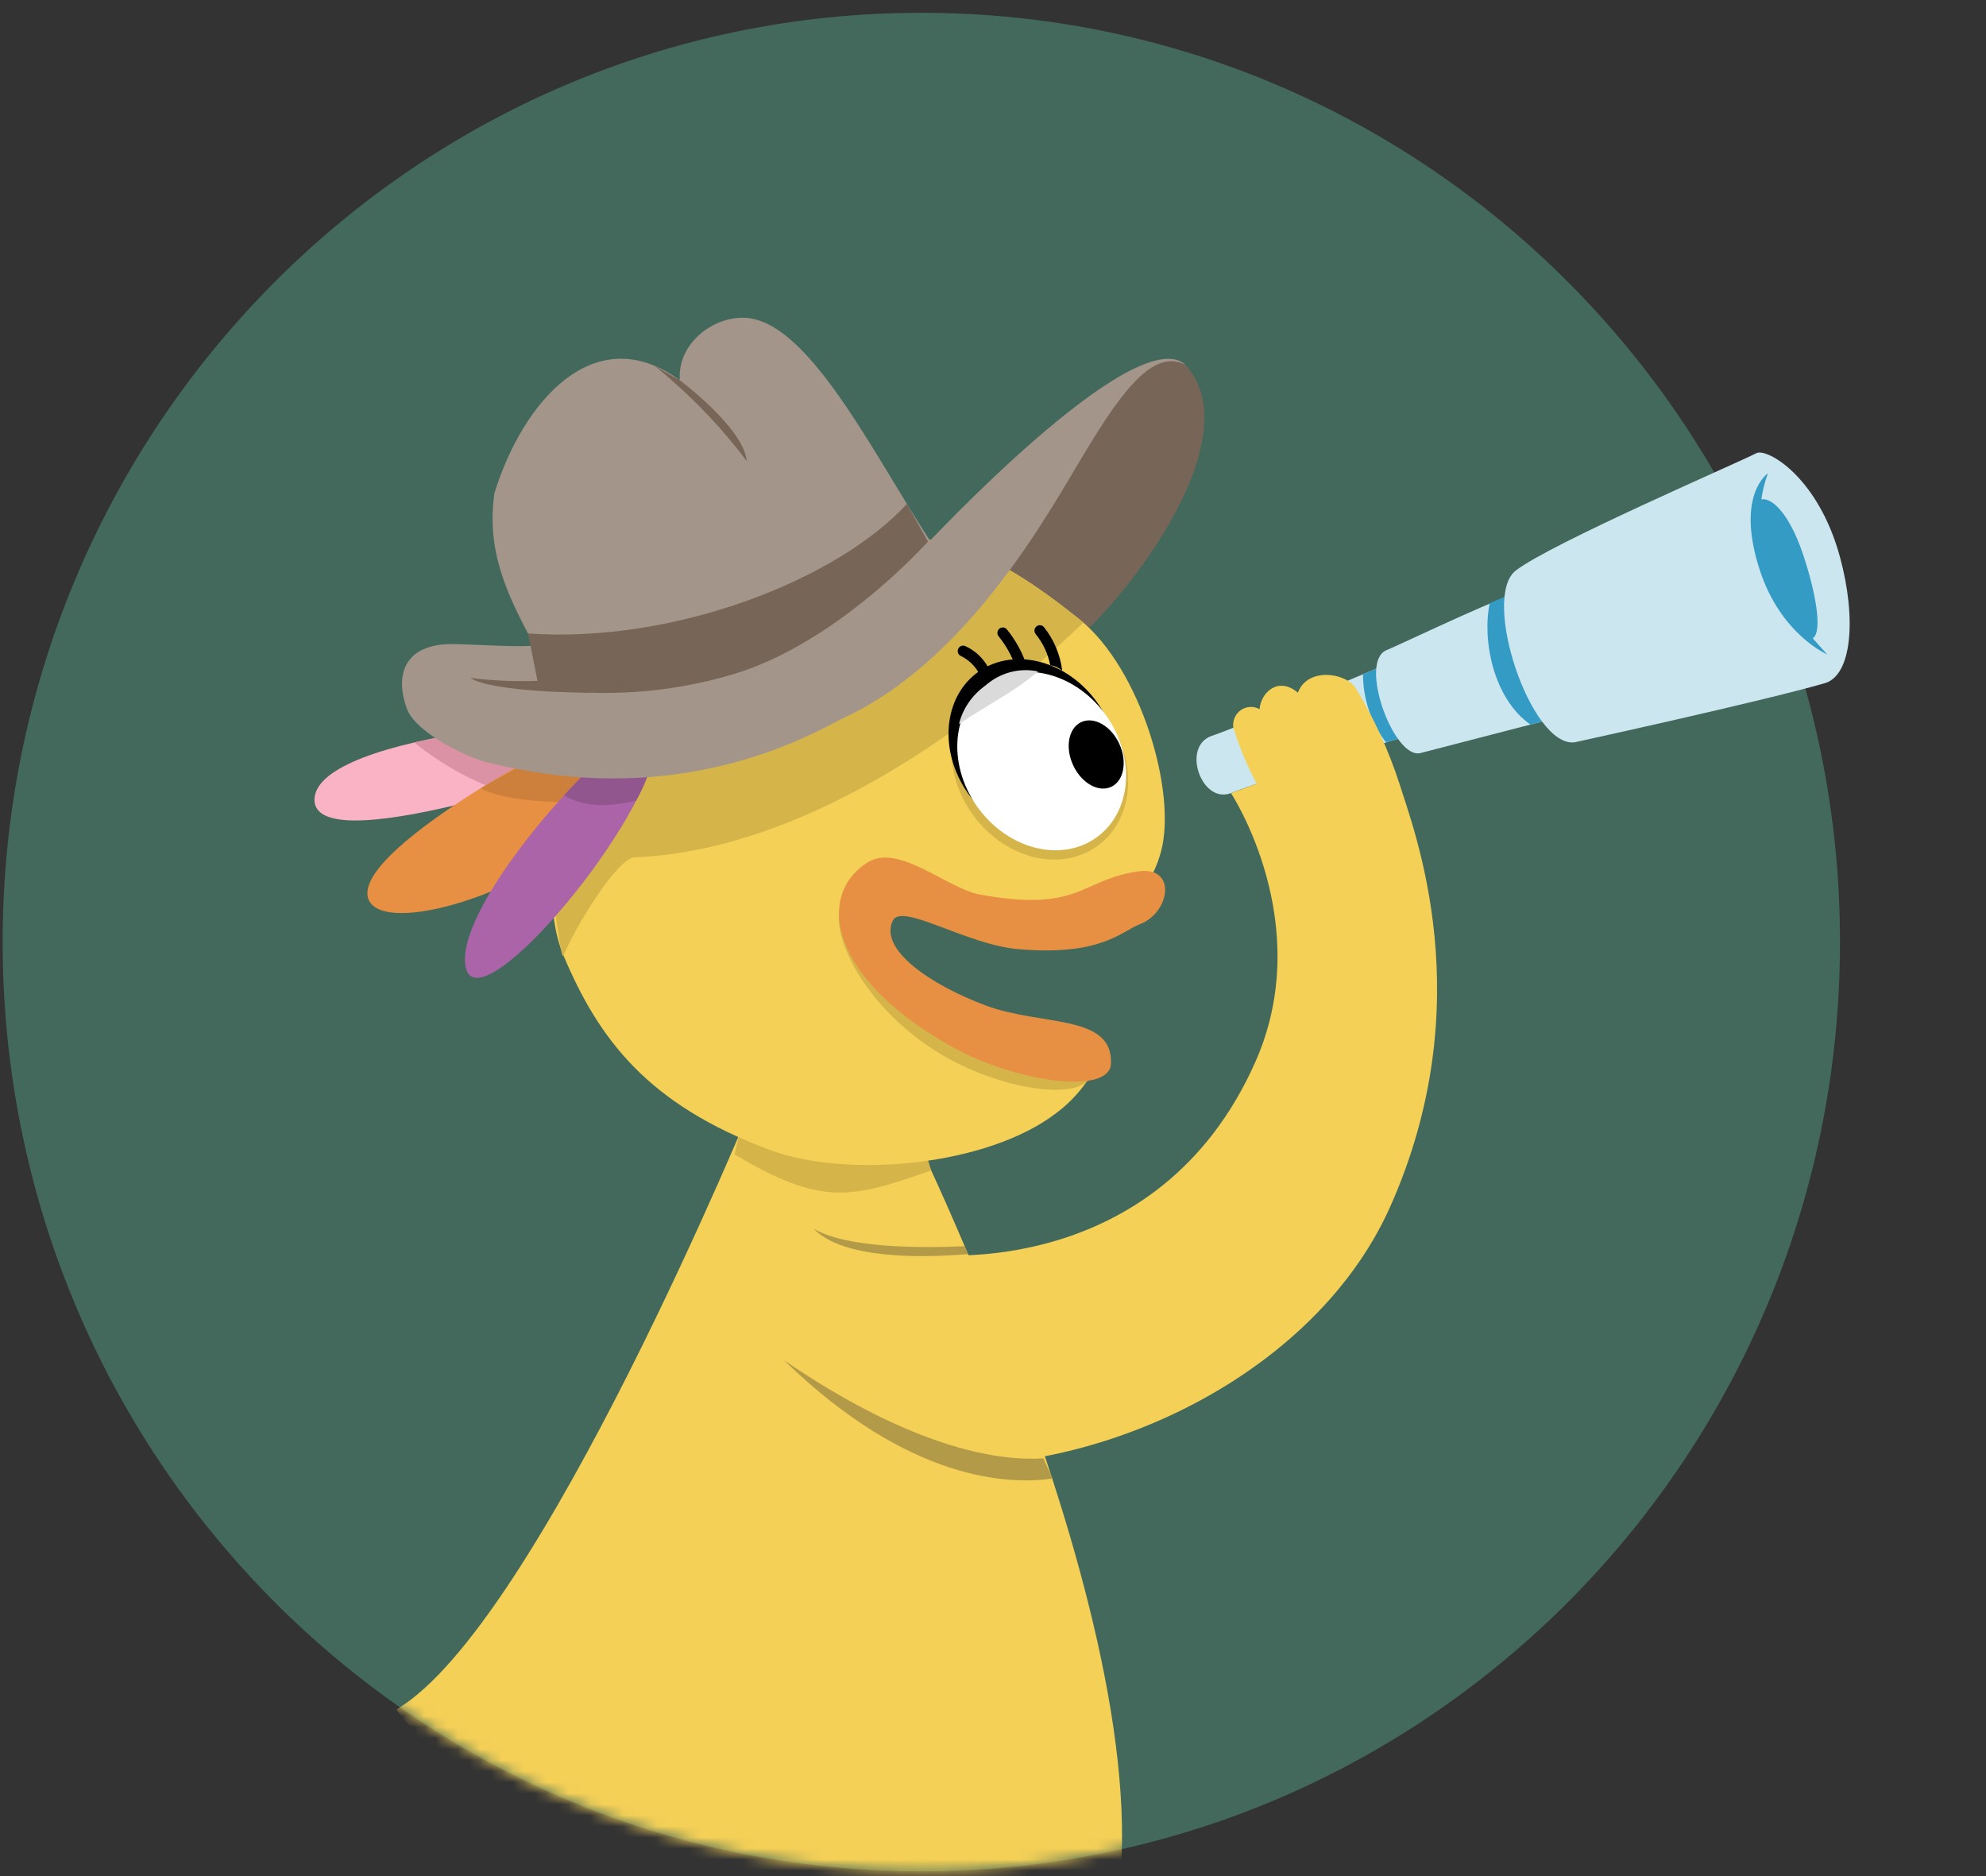
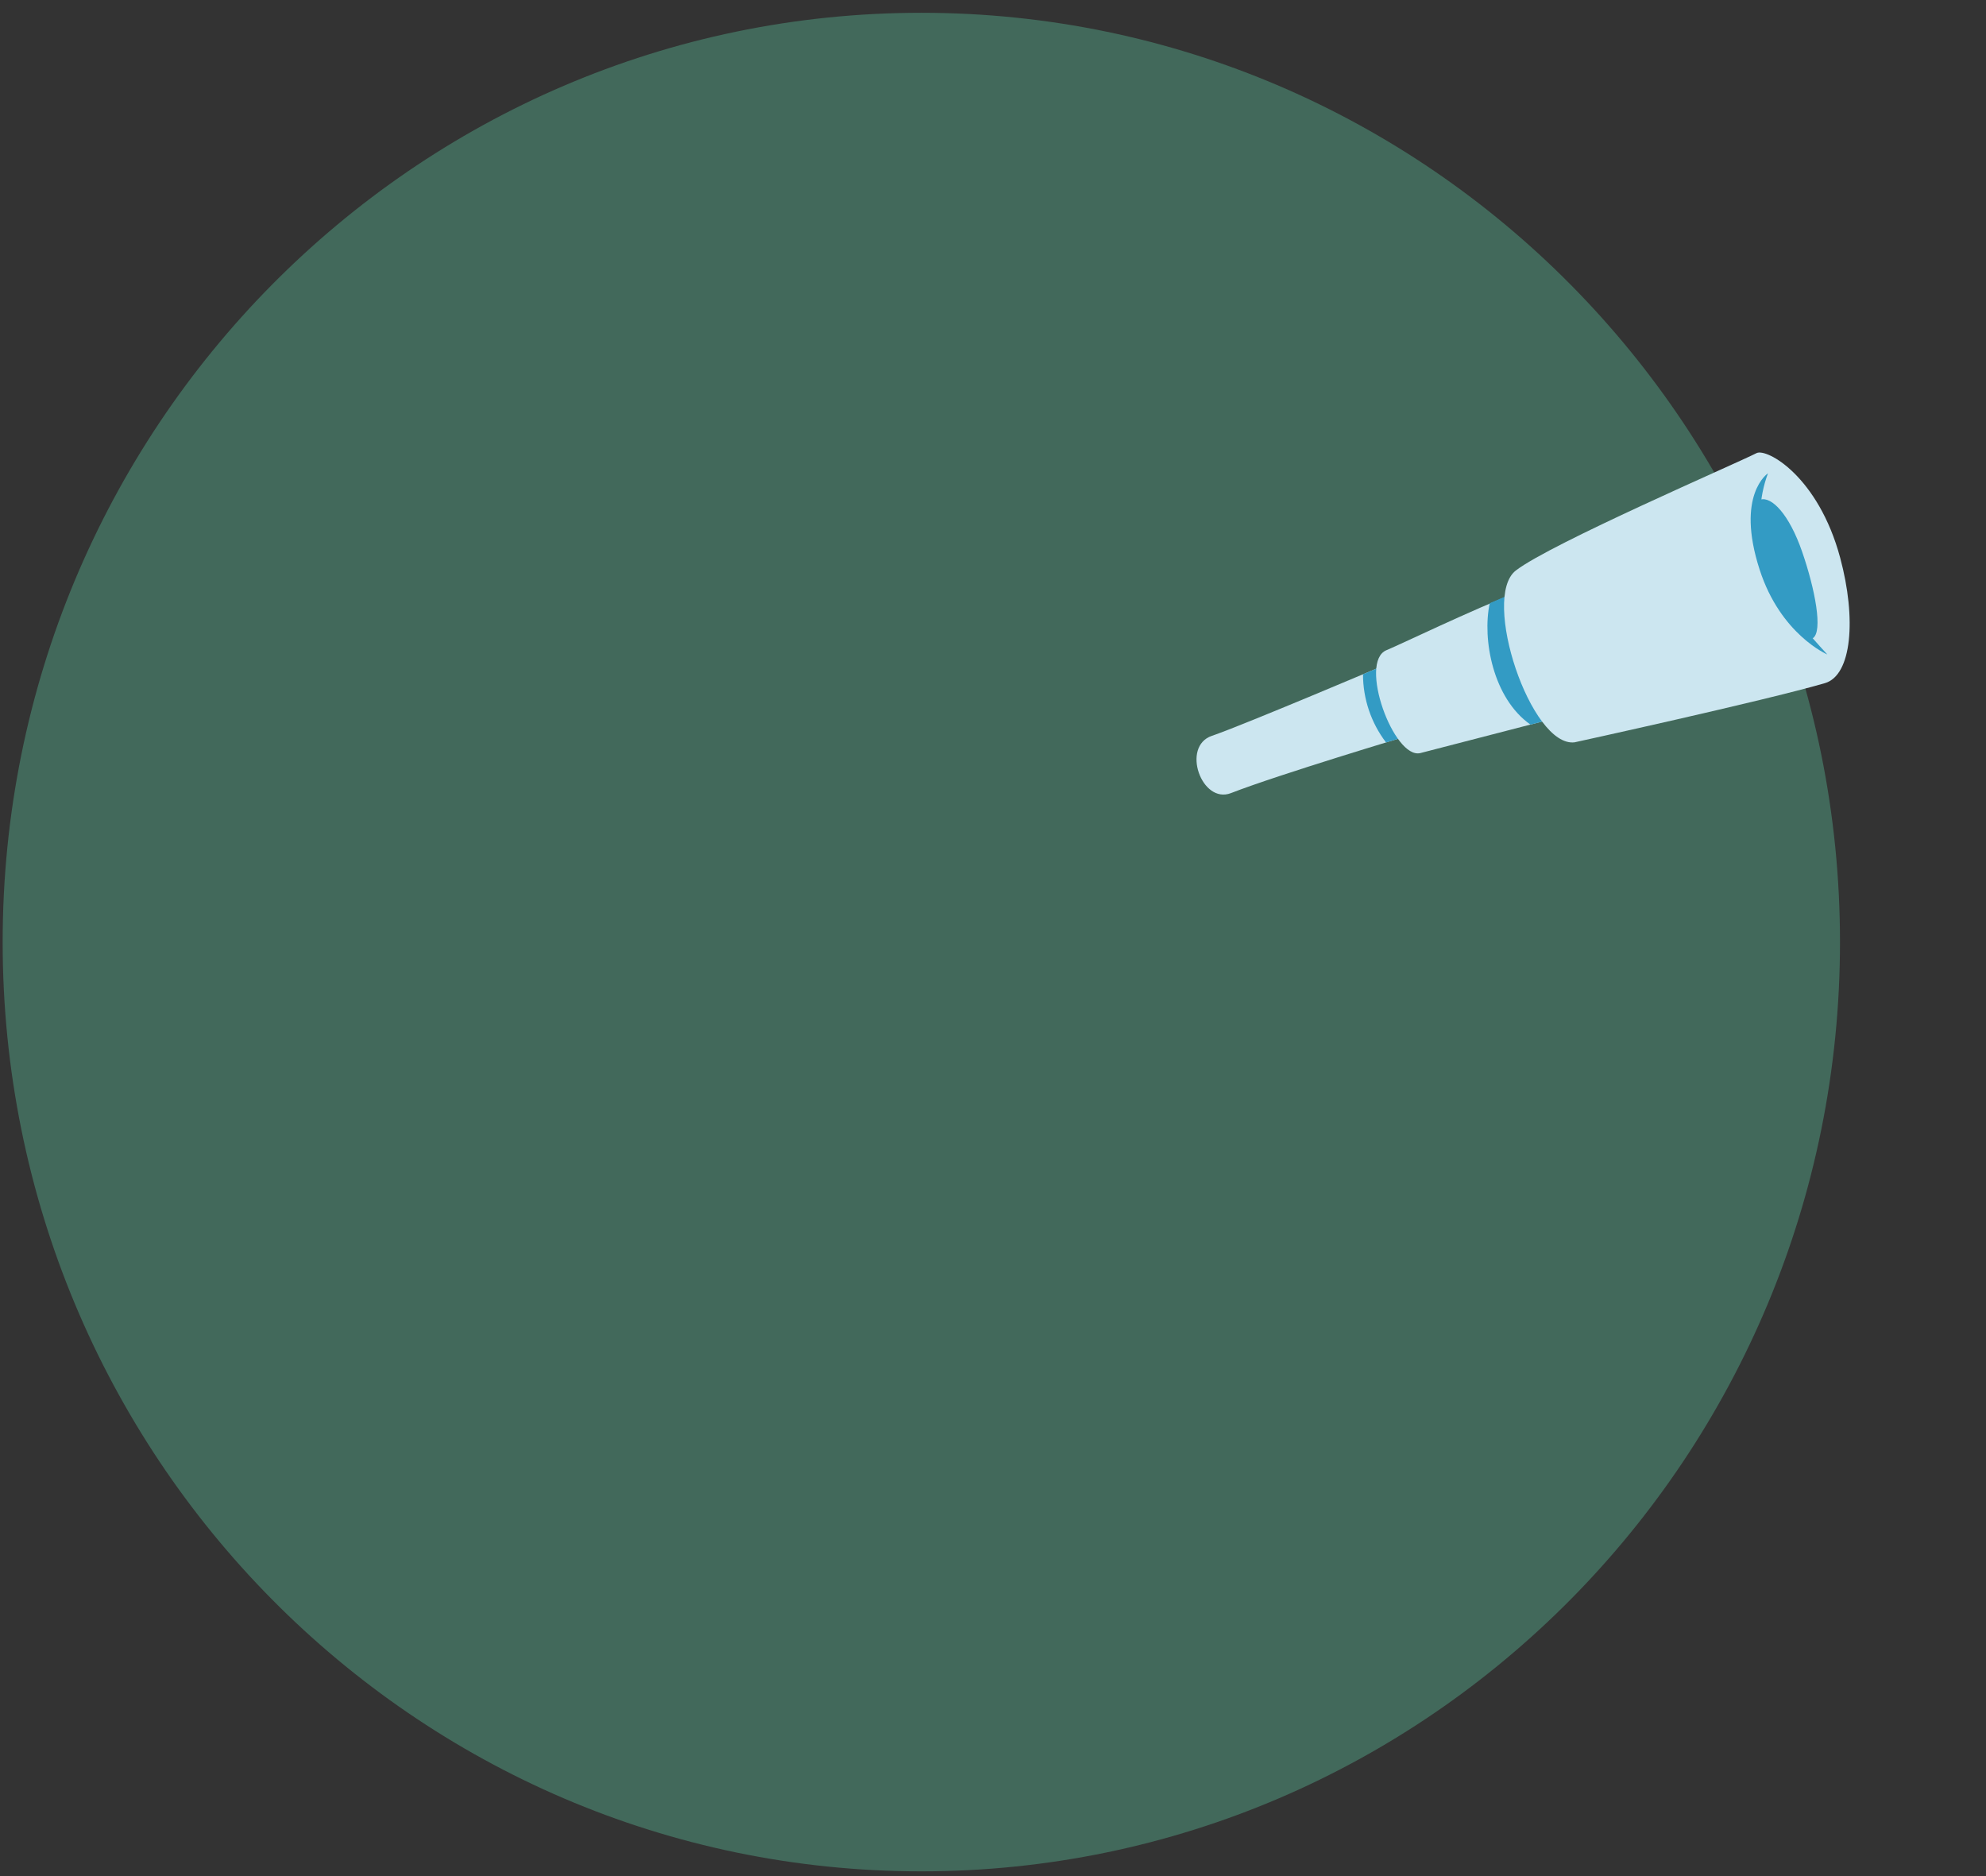
<svg xmlns="http://www.w3.org/2000/svg" width="180" height="170" viewBox="0 0 180 170" fill="none">
  <rect x="0" y="0" width="180" height="170" fill="#333333" stroke="none" />
  <path d="M83.504 169.57C129.489 169.57 166.767 131.87 166.767 85.364C166.767 38.859 129.489 1.159 83.504 1.159C37.519 1.159 0.241 38.859 0.241 85.364C0.241 131.87 37.519 169.57 83.504 169.57Z" fill="#42695B" />
  <path d="M126.002 60.056C126.002 60.056 112.651 65.724 109.84 66.676C107.03 67.629 108.908 72.899 111.567 71.866C115.96 70.159 127.626 66.671 127.626 66.671" fill="#CCE6F0" />
  <path d="M123.534 61.099C125.019 60.472 126.004 60.054 126.004 60.054L127.628 66.67C127.628 66.67 127.078 66.834 125.622 67.276C124.271 65.506 123.537 63.334 123.534 61.099V61.099Z" fill="#339BC4" />
  <path d="M141.334 64.979L128.732 68.239C126.327 68.83 123.088 59.973 125.667 58.913C126.967 58.379 133.203 55.352 137.808 53.544" fill="#CCE6F0" />
  <path d="M135.02 54.663C136.862 53.852 136.084 54.22 137.808 53.544L141.334 64.98L138.713 65.659C135.315 63.281 134.325 57.926 135.02 54.663Z" fill="#339BC4" />
  <path d="M142.71 67.265C138.754 67.743 134.205 54.147 137.389 51.694C140.572 49.242 157.358 42.007 159.193 41.063C160.13 40.579 164.802 43.169 166.784 50.544C168.271 56.067 167.84 61.193 165.399 61.903C159.835 63.523 142.71 67.265 142.71 67.265Z" fill="#CCE6F0" />
  <path d="M164.299 57.835C163.345 58.447 160.695 54.969 159.513 50.048C158.684 46.589 159.549 45.275 159.549 45.275C160.568 44.962 162.156 46.591 163.332 49.986C164.508 53.382 165.246 57.233 164.299 57.835Z" fill="#339BC4" />
  <path d="M165.619 59.306C161.941 55.312 161.23 54.024 159.985 49.88C159.313 47.584 159.402 45.127 160.239 42.887C160.239 42.887 157.284 44.815 159.482 51.612C161.383 57.501 165.619 59.306 165.619 59.306Z" fill="#339BC4" />
  <mask id="mask0_142:710" style="mask-type:alpha" maskUnits="userSpaceOnUse" x="0" y="1" width="167" height="169">
-     <path d="M83.504 169.57C129.489 169.57 166.767 131.87 166.767 85.364C166.767 38.859 129.489 1.159 83.504 1.159C37.519 1.159 0.241 38.859 0.241 85.364C0.241 131.87 37.519 169.57 83.504 169.57Z" fill="#005B7F" />
-   </mask>
+     </mask>
  <g mask="url(#mask0_142:710)">
    <path d="M83.08 52.552C83.62 50.843 103.652 28.903 107.437 33.055C112.814 38.952 104.374 51.3 98.716 56.902C94.675 53.377 88.59 52.853 83.08 52.552Z" fill="#776558" />
    <path d="M82.555 102.142C82.555 102.142 108.796 155.197 99.83 178.011C99.83 178.011 83.086 180.441 68.775 175.062C42.559 165.21 35.928 154.9 35.928 154.9C48.81 147.351 68.412 99.48 68.412 99.48" fill="#F4D057" />
    <path d="M66.586 104.609C67.695 99.257 68.413 99.479 68.413 99.479L82.719 98.875C83.076 101.313 83.638 103.715 84.401 106.056C77.17 108.597 74.482 109.328 66.586 104.609Z" fill="#D5B54A" />
-     <path d="M80.818 48.024C87.093 49.756 89.515 49.481 97.809 56.095C103.391 60.547 106.693 71.835 105.223 77.184C104.028 81.528 101.487 82.128 99.224 82.74C96.961 83.352 85.784 81.32 83.596 80.042C81.408 78.765 80.41 77.166 79.528 80.9C78.646 84.635 82.116 88.967 86.581 91.187C90.804 93.098 95.119 94.794 99.51 96.268C98.645 98.069 97.364 99.633 95.775 100.827C89.574 105.63 76.852 106.859 69.686 104.168C58.77 100.076 54.31 94.266 51.069 86.579C47.828 78.891 52.9 63.11 52.9 63.11" fill="#F4D057" />
    <path d="M80.818 48.025C87.092 49.756 89.514 49.481 97.808 56.095C97.938 56.199 98.061 56.324 98.187 56.431C87.299 66.763 72.337 77.064 57.528 77.686C55.869 77.757 51.999 84.302 51.068 86.583C50.748 87.368 49.893 77.295 49.084 77.059C49.638 72.239 50.925 67.534 52.899 63.111L80.818 48.025Z" fill="#D5B54A" />
-     <path d="M61.426 66.018C56.191 64.121 28.503 66.443 28.503 72.468C28.503 78.493 57.371 68.103 57.371 68.103" fill="#FAB3C5" />
-     <path d="M37.55 67.278C46.121 65.296 58.156 64.834 61.425 66.017L57.37 68.102C57.37 68.102 51.888 70.075 45.705 71.799C42.745 70.79 39.984 69.259 37.55 67.278H37.55Z" fill="#DB92A5" />
+     <path d="M37.55 67.278C46.121 65.296 58.156 64.834 61.425 66.017L57.37 68.102C57.37 68.102 51.888 70.075 45.705 71.799H37.55Z" fill="#DB92A5" />
    <path d="M58.42 64.325C56.987 63.487 32.57 76.092 33.314 81.166C34.059 86.24 57.23 78.446 60.492 66.05" fill="#E79043" />
    <path d="M58.421 64.325L60.493 66.052C59.759 68.555 58.432 70.839 56.628 72.707C52.912 72.616 46.831 73.068 43.557 71.438C49.48 67.996 57.738 63.926 58.421 64.325Z" fill="#CD803B" />
    <path d="M55.557 68.056C52.406 69.821 41.035 82.773 42.228 87.72C43.421 92.666 57.91 75.71 59.428 67.959" fill="#AB64A7" />
    <path d="M55.557 68.056L59.428 67.958C59.046 69.567 58.448 71.115 57.651 72.56C55.212 73.108 52.992 73.191 51.139 72.067C52.441 70.549 53.925 69.202 55.557 68.056Z" fill="#92568E" />
    <path d="M100.163 64.824C97.183 60.898 92.115 59.775 88.844 62.315C85.574 64.855 85.338 70.096 88.319 74.021C91.299 77.947 96.366 79.07 99.637 76.53C102.908 73.99 103.143 68.749 100.163 64.824Z" fill="#D5B54A" />
    <path d="M99.272 63.423C96.427 59.675 91.589 58.603 88.467 61.028C85.344 63.453 85.119 68.456 87.964 72.204C90.81 75.951 95.648 77.024 98.77 74.599C101.893 72.174 102.118 67.171 99.272 63.423Z" fill="black" />
    <path d="M100.066 64.573C97.221 60.825 92.383 59.753 89.26 62.178C86.138 64.603 85.913 69.606 88.758 73.354C91.604 77.101 96.442 78.174 99.564 75.749C102.687 73.324 102.911 68.32 100.066 64.573Z" fill="white" />
    <path d="M89.276 62.159C89.918 61.573 90.688 61.149 91.522 60.92C92.357 60.691 93.233 60.663 94.08 60.84C91.924 62.7 89.282 63.994 86.916 65.606C87.266 64.207 88.104 62.983 89.276 62.159Z" fill="#DADADA" />
    <path d="M101.43 67.365C100.67 65.751 99.123 64.89 97.976 65.443C96.829 65.996 96.515 67.753 97.276 69.367C98.037 70.982 99.583 71.842 100.731 71.29C101.878 70.737 102.191 68.98 101.43 67.365Z" fill="black" />
    <path d="M111.569 71.866L113.899 71.019C113.034 69.401 112.327 67.703 111.787 65.947C111.739 65.645 111.775 65.336 111.892 65.054C112.009 64.773 112.203 64.53 112.45 64.354C112.697 64.178 112.988 64.076 113.289 64.059C113.591 64.042 113.892 64.111 114.156 64.259C114.291 62.721 115.871 61.269 117.634 62.767C118.468 60.505 121.819 60.883 122.848 62.303C124.509 65.04 125.848 67.965 126.838 71.016C128.159 75.251 134.261 90.794 126.007 109.329C118.749 125.628 96.948 135.095 80.355 132.297L84.073 113.663C84.073 113.663 104.877 116.257 113.769 96.247C119.357 83.674 111.569 71.866 111.569 71.866Z" fill="#F4D057" />
    <path d="M98.425 95.16C99.338 95.733 99.071 95.628 99.008 96.973C98.869 99.864 91.623 99.011 86.07 95.979C78.908 92.066 75.261 85.134 76.142 82.192C82.587 88.2 89.737 94.562 98.425 95.16Z" fill="#D5B54A" />
    <path d="M103.298 83.753C106.073 82.693 106.689 78.458 103.189 78.956C97.866 79.712 97.918 82.727 88.777 81.049C85.833 80.502 81.437 76.374 78.626 78.151C73.888 81.145 75.198 88.793 86.521 94.98C92.073 98.014 100.549 99.281 100.69 96.39C100.909 91.864 94.368 92.992 89.341 91.112C84.314 89.232 79.62 86.013 80.928 83.408C81.746 81.775 87.603 85.6 92.257 86.003C99.813 86.658 101.609 84.4 103.298 83.753Z" fill="#E79043" />
    <path d="M40.31 58.377C41.584 58.272 47.42 58.739 48.432 58.465C45.765 53.606 44.09 49.752 44.815 44.67C47.424 36.289 53.926 28.859 61.612 34.449C61.394 31.025 64.717 28.675 67.504 28.794C73.696 29.061 79.915 42.797 85.483 50.775C85.245 52.677 88.388 52.193 87.846 53.902C87.519 53.903 84.449 49.052 84.106 49.071C84.445 49.049 88.092 55.539 88.418 55.538C76.43 68.29 60.906 73.174 44.567 69.173C42.986 68.943 37.776 66.569 36.896 64.26C36.016 61.951 36.039 58.733 40.31 58.377Z" fill="#A39589" />
    <path d="M47.856 57.401C61.132 58.334 75.877 52.539 82.198 45.661L84.106 49.072C84.106 49.072 75.883 58.331 66.357 61.123C60.675 62.803 54.701 63.221 48.845 62.347L47.856 57.401Z" fill="#776558" />
    <path d="M67.674 41.773C65.252 38.56 62.446 35.663 59.318 33.148L61.613 34.454C61.613 34.454 67.436 38.807 67.674 41.773Z" fill="#776558" />
    <path d="M73.067 66.326C85.667 62.696 93.918 48.427 97.547 42.307C101.177 36.187 104.295 31.425 107.437 33.054C102.868 28.946 83.632 49.693 83.632 49.693" fill="#A39589" />
    <path d="M90.568 56.974C90.667 56.889 90.794 56.848 90.923 56.858C91.052 56.868 91.171 56.93 91.255 57.029C92.077 58.037 92.702 59.193 93.097 60.436C92.774 60.479 92.439 60.514 92.09 60.529C91.738 59.488 91.205 58.52 90.516 57.669C90.432 57.569 90.391 57.441 90.4 57.31C90.41 57.18 90.471 57.059 90.568 56.974Z" fill="black" />
    <path d="M87.458 58.53C88.081 58.809 88.633 59.228 89.073 59.755C89.513 60.281 89.828 60.902 89.996 61.57C89.693 61.711 89.404 61.882 89.133 62.081C89.126 62.067 89.12 62.053 89.114 62.039C88.995 61.485 88.754 60.966 88.409 60.519C88.064 60.072 87.624 59.71 87.122 59.459C87.062 59.436 87.006 59.402 86.959 59.358C86.912 59.314 86.874 59.261 86.847 59.203C86.82 59.144 86.804 59.08 86.802 59.015C86.799 58.95 86.809 58.886 86.831 58.825C86.853 58.764 86.887 58.708 86.93 58.66C86.974 58.612 87.026 58.573 87.084 58.546C87.142 58.519 87.205 58.503 87.269 58.501C87.334 58.498 87.398 58.508 87.458 58.53Z" fill="black" />
    <path d="M90.215 61.043C90.234 61.137 90.227 61.233 90.192 61.322C90.158 61.411 90.1 61.488 90.023 61.543C89.947 61.599 89.856 61.631 89.762 61.636C89.668 61.641 89.575 61.618 89.493 61.57C89.389 61.505 89.313 61.401 89.28 61.281C89.55 61.083 89.839 60.911 90.143 60.77C90.187 60.911 90.214 61.02 90.215 61.043Z" fill="black" />
    <path d="M95.187 60.284C94.989 59.252 94.54 58.286 93.881 57.473C93.795 57.376 93.751 57.247 93.759 57.117C93.766 56.986 93.825 56.864 93.922 56.777C94.019 56.69 94.145 56.645 94.275 56.653C94.404 56.66 94.525 56.72 94.611 56.818C95.521 57.956 96.098 59.33 96.275 60.783C95.973 60.507 95.592 60.332 95.187 60.284Z" fill="black" />
    <path d="M53.5 62.773C53.5 62.773 44.749 62.775 42.606 61.428C45.062 61.736 47.541 61.802 50.009 61.626" fill="#776558" />
    <path d="M73.735 111.331C76.71 113.098 83.372 113.107 87.44 112.924C87.54 113.163 87.635 113.401 87.732 113.641C83.499 113.991 76.392 114.109 73.735 111.331Z" fill="#B29A49" />
    <path d="M71.066 123.26C83.228 131.575 91.005 132.394 94.572 132.143C94.843 132.758 95.123 133.368 95.411 133.973C91.546 134.542 82.413 134.299 71.066 123.26Z" fill="#B29A49" />
  </g>
</svg>